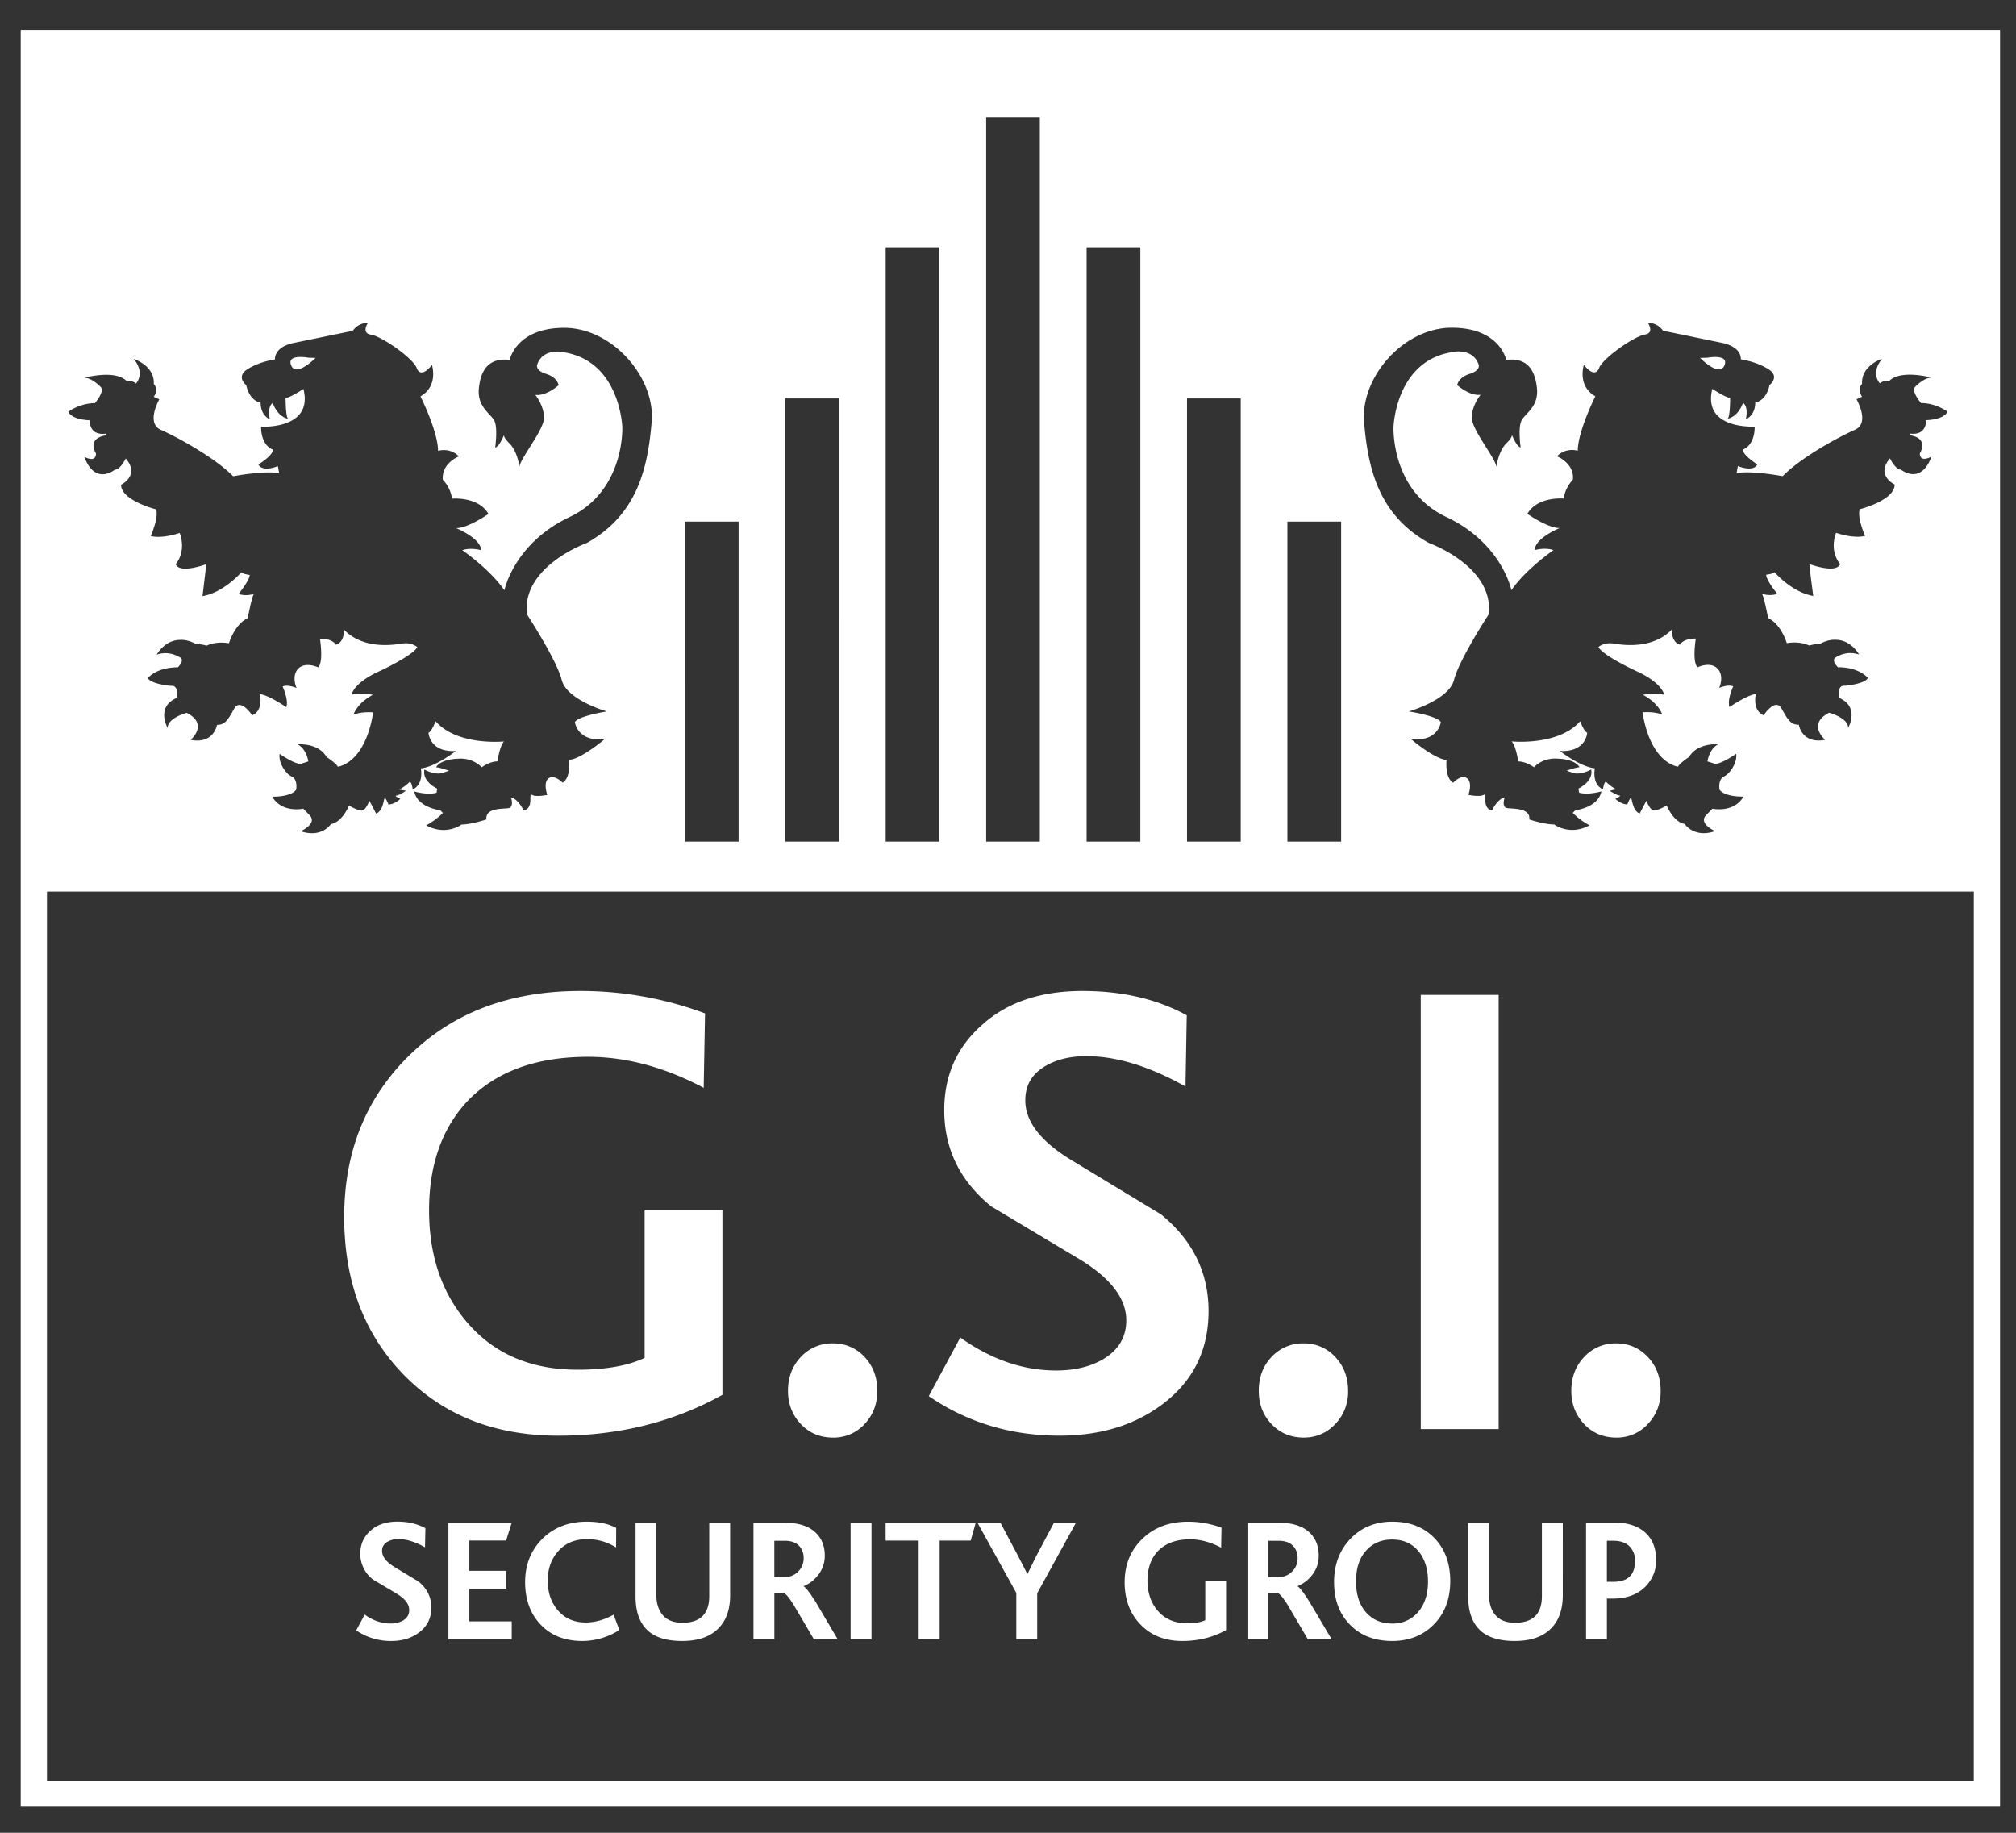
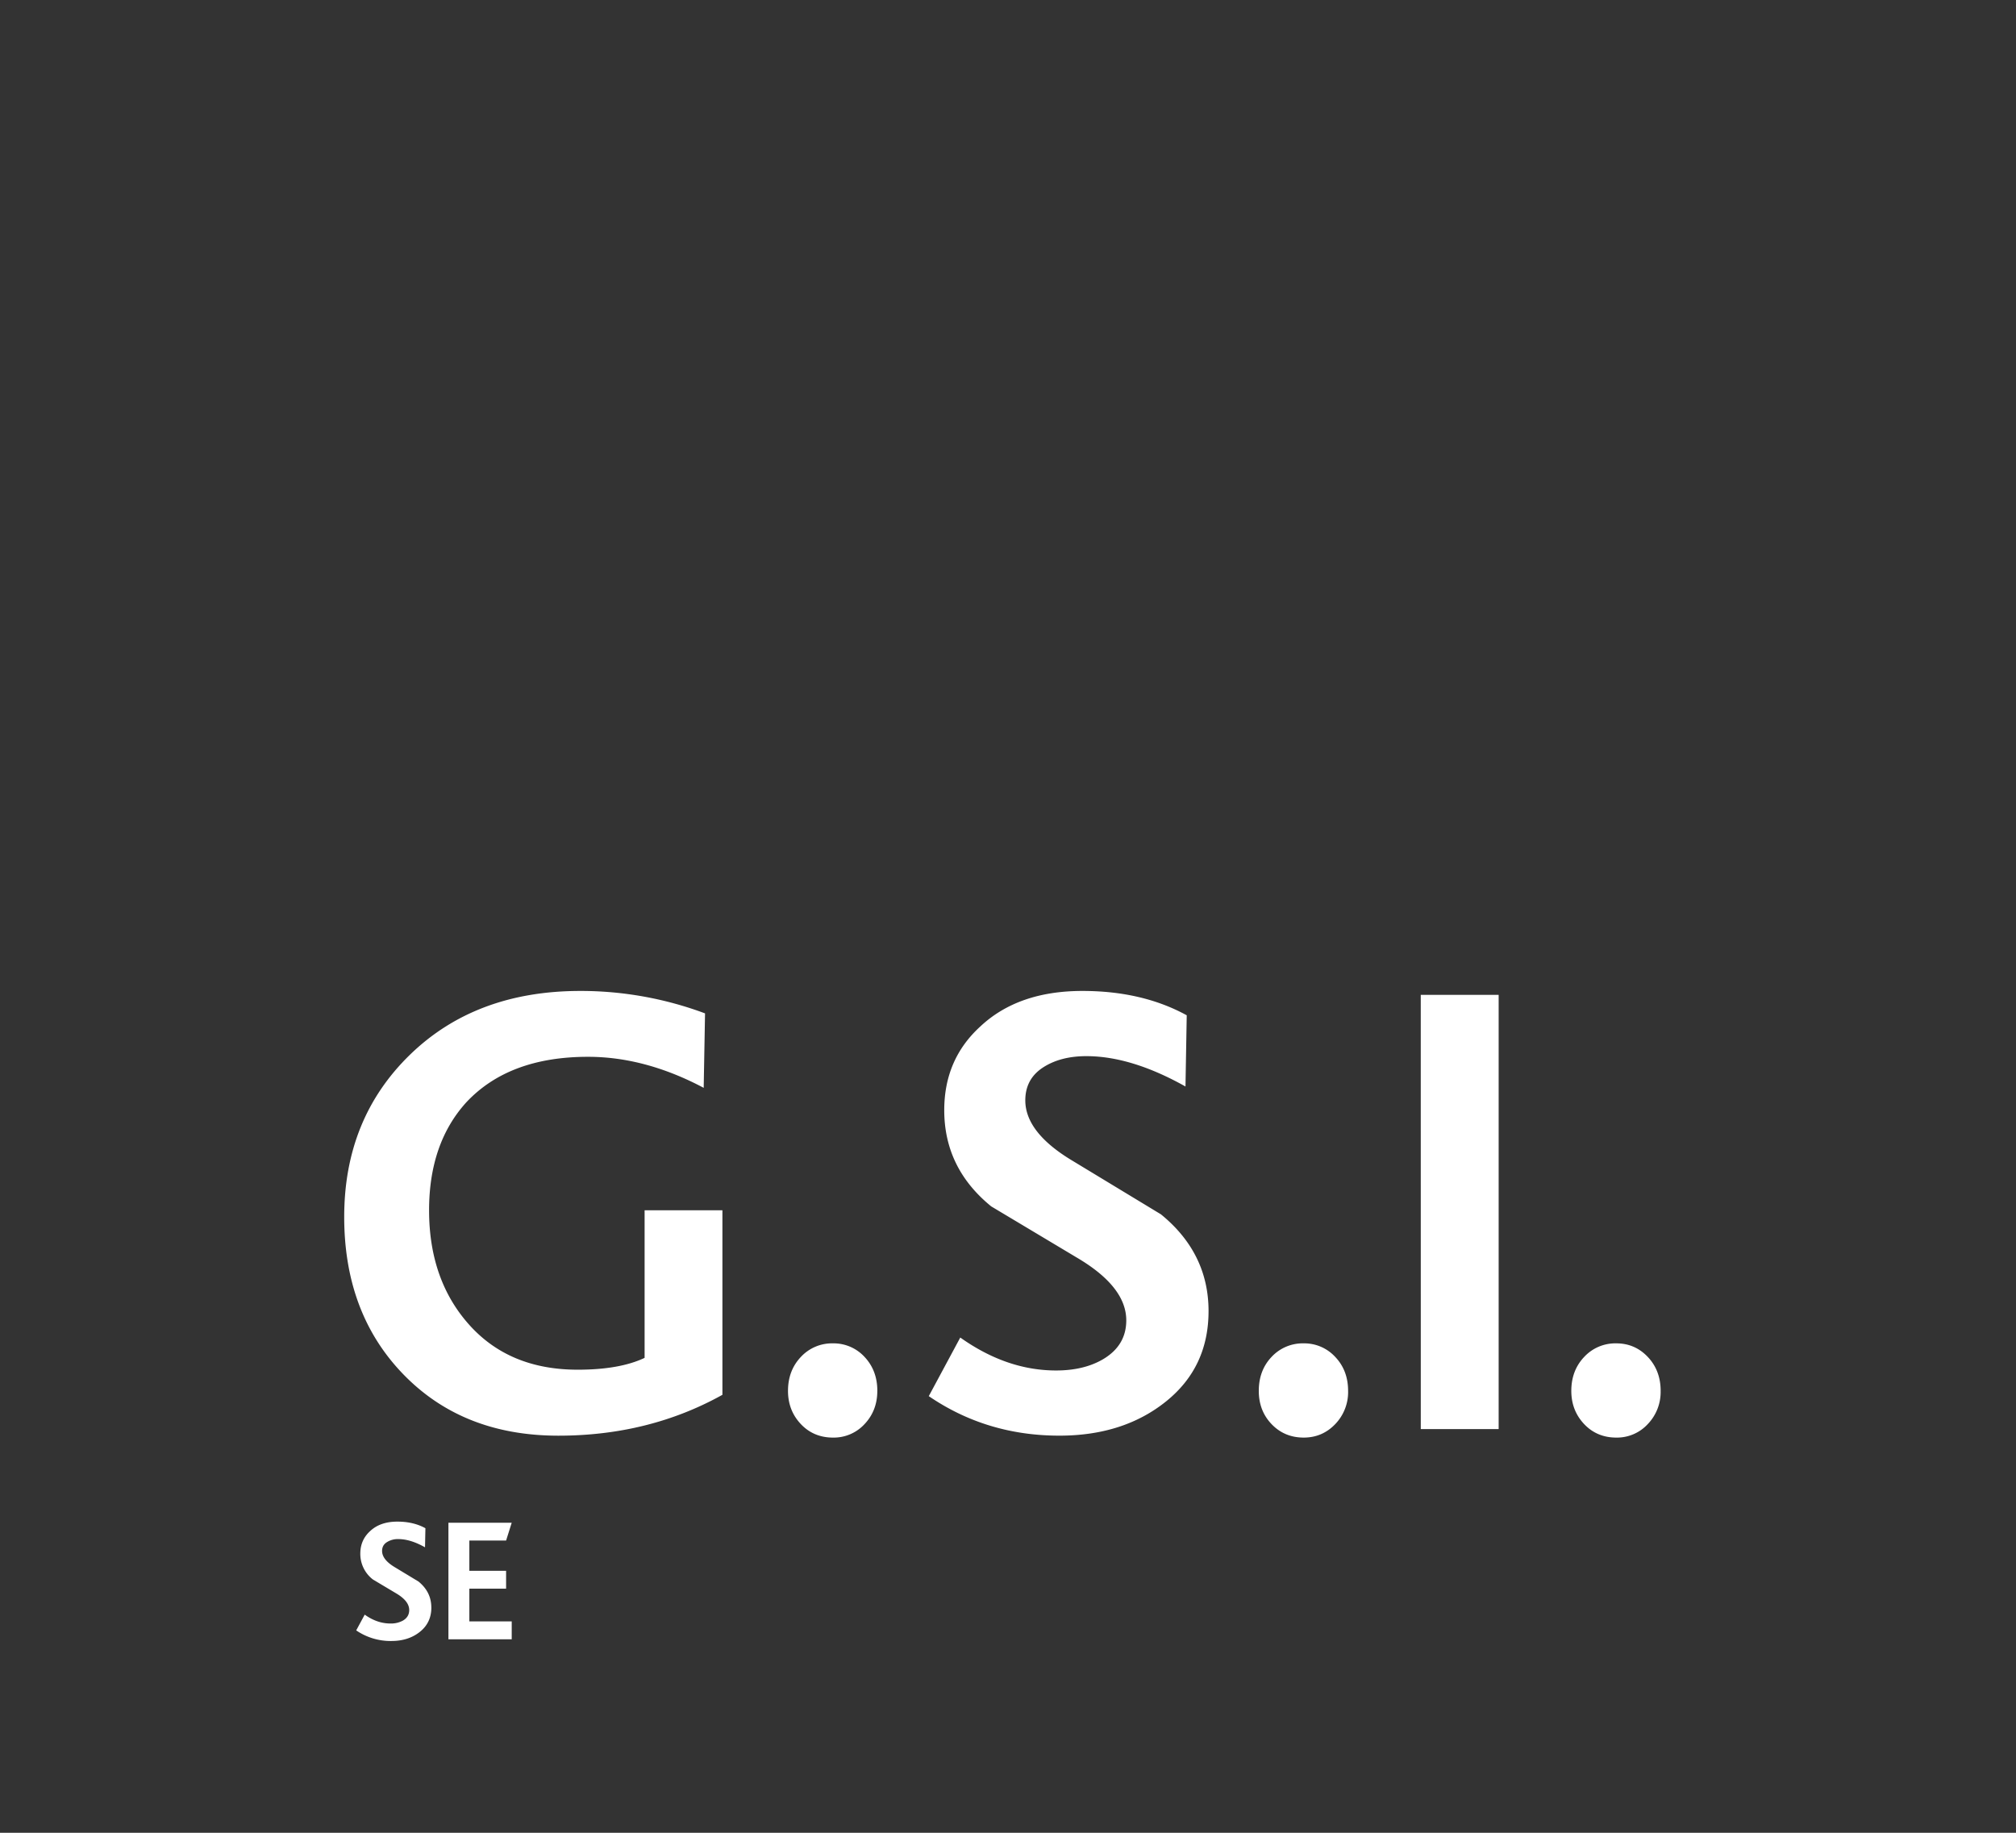
<svg xmlns="http://www.w3.org/2000/svg" height="100" preserveAspectRatio="xMidYMid meet" viewBox="0 0 82.5 75" width="110" zoomAndPan="magnify">
  <rect x="0" y="0" width="82.5" height="75" fill="#333333" stroke="none" />
  <clipPath id="A">
    <path d="M.848 1.223h81V73.93h-81zm0 0" />
  </clipPath>
  <g clip-path="url(#A)">
-     <path d="M12.914 14.645l-.297-.008s-.906-.172-.699.32.996-.312.996-.312m56.656 0s.785.805.996.313-.699-.32-.699-.32zm11.203 58.219H1.922V36.484h78.852zm-2.164-56.371c.633 0 1.09.355 1.09.355-.18.344-.879.344-.879.344 0 .688-.664.547-.664.547v.07c.813.133.41.742.41.742 0 .41.477.133.477.133-.441 1.199-1.25.535-1.25.535-.23 0-.449-.461-.449-.461-.602.695.191 1.07.191 1.07 0 .652-1.43 1.012-1.43 1.012-.113.348.219 1.09.219 1.09-.488.125-1.187-.125-1.187-.125-.289.797.168 1.277.168 1.277-.168.414-1.258 0-1.258 0 0 .137.156 1.305.156 1.305-.879-.148-1.586-.973-1.586-.973-.074.078-.34.105-.34.105 0 .227.453.781.453.781-.297.113-.629 0-.629 0 .086.086.254.992.254.992.539.25.766 1.027.766 1.027.559-.098.918.098.918.098.285-.082.418-.055.418-.055.367-.215.664-.18.664-.18.637 0 .957.602.957.602-.434-.145-.758 0-.957.117s.09.402.09.402c.879 0 1.219.43 1.219.43 0 .184-.699.328-.977.328s-.203.492-.203.492c.879.371.383 1.23.383 1.23 0-.41-.781-.617-.781-.617-.918.473-.16 1.109-.16 1.109-.961.184-1.078-.617-1.078-.617-.32 0-.441-.184-.703-.656s-.738.27-.738.27c-.48-.207-.32-.871-.32-.871-.355.035-1.074.531-1.074.531-.113-.281.148-.844.148-.844-.211-.098-.574.063-.574.063s.227-.488-.07-.793-.816-.051-.816-.051c-.227-.23-.07-1.176-.07-1.176-.535 0-.648.25-.648.25-.355-.098-.34-.613-.34-.613-.77.785-1.926.641-2.352.57s-.645.141-.645.141c.191.355 1.539.977 1.539.977 1.086.492 1.152.973 1.152.973-.328-.07-.875 0-.875 0 .668.355.797.816.797.816-.328-.141-.809-.098-.809-.098.34 2.125 1.453 2.223 1.453 2.223.074-.145.457-.398.457-.398.34-.586 1.184-.516 1.184-.516-.383.219-.434.703-.434.703l.313.098c.277 0 .859-.41.859-.41.059.328-.234.801-.496.926s-.184.543-.184.543c.227.309.98.281.98.281-.398.688-1.27.496-1.27.496l-.258.262c-.336.348.367.656.367.656-.871.297-1.242-.293-1.242-.293-.469-.078-.738-.754-.738-.754s-.355.203-.52.203-.312-.398-.312-.398l-.277.523c-.305-.125-.305-.633-.355-.633s-.148.258-.148.258c-.254 0-.48-.219-.48-.219l-.008-.012c.078-.031.254-.133.168-.133-.105 0-.402-.195-.402-.195l.285-.062c-.074 0-.328-.195-.414-.285s-.141.258-.141.258v.035c-.477-.211-.336-.863-.336-.863-.609-.062-1.434-.711-1.434-.711 1.078.063 1.121-.746 1.121-.746-.133-.043-.289-.469-.289-.469-.895 1.02-2.805.824-2.805.824.18.184.27.82.27.82.324 0 .645.238.645.238.363-.375.84-.355.84-.355.887 0 1.023.355 1.023.355-.137 0-.527.141-.527.141l.301.102c.324.07.703-.152.703-.152.105.496-.52.781-.52.781l.027.168c.363.109.91-.051.91-.051-.129.668-1.062.77-1.062.77l-.109.109a2.85 2.85 0 0 0 .688.508c-.824.445-1.449-.035-1.449-.035-.402 0-1.016-.203-1.016-.203.051-.48-.66-.43-.906-.465s-.102-.437-.102-.437c-.297.055-.523.535-.523.535-.441-.105-.164-.738-.336-.641s-.625 0-.625 0 .18-.496-.055-.676-.57.18-.57.18c-.348-.199-.27-.934-.27-.934-.504-.035-1.457-.855-1.457-.855 1.129.133 1.223-.695 1.223-.695-.164-.258-1.309-.434-1.309-.434s1.641-.465 1.848-1.289 1.422-2.687 1.422-2.687c.219-1.965-2.445-2.914-2.445-2.914-2.094-1.164-2.5-3.105-2.656-4.945s1.613-3.867 3.586-3.867 2.23 1.316 2.23 1.316c.883-.109 1.188.453 1.258 1.172s-.441.996-.617 1.281-.051 1.129-.051 1.129c-.172-.031-.355-.508-.355-.508 0 .133-.238.348-.238.348-.328.34-.398.953-.398.953-.051-.375-1.008-1.512-1.008-2.012s.359-.934.359-.934c-.461.055-.957-.398-.957-.398s.043-.312.508-.457.371-.379.371-.379c-.227-.668-.996-.527-.996-.527-.012.004-.027.004-.039.008-2.363.328-2.449 3.066-2.449 3.066s-.121 2.613 2.16 3.688 2.664 2.996 2.664 2.996c.598-.871 1.723-1.641 1.723-1.641-.359-.121-.766 0-.766 0 0-.492 1.016-.902 1.016-.902-.492 0-1.32-.582-1.32-.582.414-.727 1.492-.625 1.492-.625.047-.457.371-.773.371-.773.066-.68-.652-.957-.652-.957.371-.383.852-.227.852-.227 0-.793.719-2.23.719-2.23-.754-.426-.469-1.285-.469-1.285.5.625.633.102.633.102.223-.441 1.453-1.281 1.863-1.344s.121-.48.121-.48c.422 0 .621.324.621.324l2.387.492c.863.168.797.68.797.68s.598.078 1.113.391.063.66.063.66c-.152.684-.586.715-.586.715 0 .547-.383.684-.383.684.113-.551-.117-.668-.117-.668-.223.598-.625.645-.625.645.102-.105.098-.852.098-.852-.172 0-.73-.367-.73-.367-.414 1.676 1.734 1.543 1.734 1.543 0 .805-.484.941-.484.941 0 .242.594.609.594.609-.18.332-.797.066-.797.066l-.055.293c.578-.125 1.887.121 1.887.121.758-.777 2.324-1.621 2.957-1.898s.066-1.25.066-1.25l.227-.102c-.215-.336 0-.527 0-.527-.043-.758.82-1.027.82-1.027-.492.605-.09 1.008-.09 1.008.125-.129.383-.102.383-.102.469-.48 1.73-.137 1.73-.137-.23 0-.5.203-.672.383s.242.66.242.66M54.883 34.441h-2.199V21.344h2.199zm-4.109 0h-2.199V16.305h2.199zm-4.109 0h-2.199V10.117h2.199zm-4.113 0h-2.195V4.793h2.195zm-4.109 0h-2.199V10.117h2.199zm-4.109 0h-2.199V16.305h2.199zm-4.109 0h-2.199V21.344h2.199zm-3.559-17.164c-.156 1.84-.566 3.777-2.656 4.945 0 0-2.664.949-2.449 2.914 0 0 1.215 1.859 1.426 2.688s1.848 1.289 1.848 1.289-1.145.176-1.309.434c0 0 .094.828 1.223.695 0 0-.953.816-1.457.852 0 0 .078.738-.27.934 0 0-.34-.355-.574-.176s-.051.676-.051.676-.453.098-.625 0 .102.531-.34.641c0 0-.227-.48-.52-.535 0 0 .137.402-.105.438s-.953-.02-.902.461c0 0-.617.207-1.016.207 0 0-.625.48-1.449.035 0 0 .367-.184.684-.508l-.105-.109s-.934-.105-1.066-.77c0 0 .547.16.914.051l.023-.168s-.625-.285-.52-.781c0 0 .383.223.703.148l.305-.098s-.391-.141-.531-.141c0 0 .141-.355 1.027-.355 0 0 .477-.02.84.355 0 0 .32-.242.641-.242 0 0 .094-.633.27-.816 0 0-1.906.195-2.801-.828 0 0-.156.43-.289.473 0 0 .043.809 1.121.746 0 0-.824.648-1.434.711 0 0 .141.648-.336.863v-.035s-.055-.348-.141-.258-.336.285-.414.285.285.063.285.063-.297.195-.398.195c-.09 0 .086.102.168.133l-.012.008s-.227.223-.477.223c0 0-.098-.258-.148-.258s-.051.508-.355.633l-.277-.527s-.148.402-.312.402-.523-.203-.523-.203-.27.676-.738.754c0 0-.371.586-1.238.293 0 0 .703-.312.363-.656l-.258-.266s-.871.195-1.27-.492c0 0 .754.027.98-.285 0 0 .078-.418-.184-.539s-.555-.598-.492-.926c0 0 .582.41.859.41l.313-.102s-.055-.484-.434-.699c0 0 .84-.074 1.18.516 0 0 .387.254.461.398 0 0 1.109-.098 1.449-2.223 0 0-.477-.043-.809.098 0 0 .133-.465.801-.82 0 0-.547-.07-.879 0 0 0 .07-.48 1.156-.969 0 0 1.344-.621 1.535-.977 0 0-.215-.215-.641-.145s-1.586.219-2.355-.566c0 0 .02.516-.336.613 0 0-.113-.25-.652-.25 0 0 .156.941-.07 1.176 0 0-.52-.25-.816.051s-.07.793-.07.793-.363-.16-.57-.062c0 0 .258.559.148.844 0 0-.723-.496-1.078-.531 0 0 .16.664-.316.867 0 0-.48-.738-.742-.266s-.379.656-.699.656c0 0-.121.801-1.078.613 0 0 .758-.633-.16-1.105 0 0-.781.203-.781.617 0 0-.5-.863.379-1.23 0 0 .082-.492-.199-.492s-.98-.145-.98-.328c0 0 .34-.43 1.219-.43 0 0 .293-.289.094-.402s-.523-.262-.961-.117c0 0 .324-.602.961-.602 0 0 .297-.035.664.18 0 0 .129-.027.418.055 0 0 .359-.195.914-.098 0 0 .227-.777.77-1.027 0 0 .168-.906.254-.992 0 0-.332.113-.629 0 0 0 .453-.555.453-.777 0 0-.266-.031-.34-.109 0 0-.707.824-1.59.977l.156-1.309s-1.09.414-1.254 0c0 0 .453-.48.164-1.277 0 0-.695.25-1.184.125 0 0 .332-.742.219-1.09 0 0-1.434-.359-1.434-1.008 0 0 .793-.379.191-1.074 0 0-.219.461-.449.461 0 0-.805.664-1.246-.531 0 0 .477.273.477-.137 0 0-.402-.605.406-.742v-.07s-.66.141-.66-.547c0 0-.703 0-.879-.344 0 0 .457-.355 1.09-.355 0 0 .414-.48.238-.66s-.441-.379-.672-.379c0 0 1.262-.348 1.73.133 0 0 .258-.027.383.102 0 0 .402-.402-.09-1.004 0 0 .863.266.82 1.027 0 0 .215.188 0 .523l.227.102s-.566.973.066 1.25 2.195 1.125 2.953 1.898c0 0 1.309-.246 1.887-.121l-.055-.293s-.617.266-.797-.066c0 0 .598-.367.598-.609 0 0-.488-.137-.488-.941 0 0 2.152.133 1.734-1.543 0 0-.555.367-.73.367 0 0-.004.746.098.852 0 0-.402-.047-.625-.645 0 0-.23.117-.117.668 0 0-.379-.137-.379-.684 0 0-.437-.035-.59-.715 0 0-.445-.344.066-.66s1.113-.391 1.113-.391-.066-.512.793-.68l2.391-.492s.195-.324.621-.324c0 0-.289.418.121.48s1.641.898 1.863 1.34c0 0 .129.527.633-.098 0 0 .281.859-.469 1.285 0 0 .719 1.441.719 2.23 0 0 .48-.156.852.227 0 0-.719.277-.656.957 0 0 .328.316.371.773 0 0 1.082-.102 1.496.625 0 0-.832.582-1.32.582 0 0 1.016.414 1.016.902 0 0-.406-.121-.766 0 0 0 1.125.773 1.723 1.641 0 0 .387-1.918 2.664-2.996s2.16-3.687 2.16-3.687-.09-2.734-2.449-3.066c-.016-.004-.027-.004-.039-.008 0 0-.77-.141-.996.523 0 0-.094.234.371.379s.508.461.508.461-.496.453-.953.398c0 0 .355.438.355.934s-.957 1.637-1.008 2.008c0 0-.07-.613-.398-.949 0 0-.234-.215-.234-.348 0 0-.187.477-.359.508 0 0 .125-.848-.051-1.129s-.684-.562-.617-1.281.375-1.281 1.262-1.176c0 0 .258-1.312 2.23-1.312s3.738 2.027 3.582 3.867M81.848 73.93V1.223h-81V73.93zm0 0" fill="#fff" />
-   </g>
+     </g>
  <g fill="#fff">
    <path d="M29.563 57.078c-2 1.113-4.238 1.672-6.711 1.672-2.652 0-4.789-.863-6.422-2.59-1.562-1.652-2.344-3.773-2.344-6.363 0-2.676.895-4.887 2.684-6.629s4.113-2.617 6.977-2.617a14.55 14.55 0 0 1 5.105.918l-.055 3.047c-1.598-.848-3.176-1.27-4.734-1.27-2.16 0-3.816.621-4.977 1.859-1.016 1.117-1.527 2.59-1.527 4.422 0 1.906.551 3.469 1.648 4.691s2.574 1.832 4.434 1.832c1.141 0 2.055-.16 2.738-.484v-6.039h3.184zm6.339-.16c0 .539-.176.992-.523 1.359a1.71 1.71 0 0 1-1.293.551c-.523 0-.965-.184-1.312-.551s-.527-.82-.527-1.359c0-.559.176-1.02.527-1.391a1.74 1.74 0 0 1 1.313-.555 1.72 1.72 0 0 1 1.293.555c.348.371.523.832.523 1.391m13.554-3.266c0 1.531-.578 2.762-1.738 3.695s-2.613 1.402-4.367 1.402c-1.984 0-3.766-.539-5.344-1.617l1.289-2.398c1.266.898 2.57 1.348 3.922 1.348.754 0 1.395-.152 1.922-.461.633-.375.949-.906.949-1.59 0-.898-.645-1.734-1.922-2.508l-3.605-2.156c-1.281-1.043-1.922-2.355-1.922-3.937 0-1.383.488-2.523 1.473-3.422 1.035-.973 2.43-1.457 4.184-1.457 1.633 0 3.055.332 4.266.996l-.051 2.914c-1.477-.828-2.828-1.242-4.055-1.242-.719 0-1.316.16-1.789.473s-.711.758-.711 1.336c0 .879.648 1.707 1.945 2.48l3.605 2.184c1.301 1.059 1.949 2.383 1.949 3.961m5.711 3.265a1.89 1.89 0 0 1-.527 1.359c-.351.367-.781.551-1.289.551-.527 0-.965-.184-1.316-.551s-.523-.82-.523-1.359c0-.559.172-1.02.523-1.391a1.74 1.74 0 0 1 1.316-.555 1.72 1.72 0 0 1 1.289.555c.352.371.527.832.527 1.391m2.973-16.207h3.188v17.77h-3.187zm9.816 16.207a1.89 1.89 0 0 1-.527 1.359 1.71 1.71 0 0 1-1.289.551c-.523 0-.965-.184-1.312-.551s-.527-.82-.527-1.359c0-.559.176-1.02.527-1.391a1.74 1.74 0 0 1 1.313-.555c.512 0 .941.188 1.289.555s.527.832.527 1.391m-50.306 8.867c0 .41-.156.742-.469.992s-.699.375-1.172.375a2.49 2.49 0 0 1-1.434-.434l.348-.645c.336.242.688.363 1.051.363a1.01 1.01 0 0 0 .516-.121c.172-.102.254-.246.254-.43 0-.242-.172-.465-.516-.672l-.969-.578a1.32 1.32 0 0 1-.516-1.059c0-.371.133-.676.398-.918.277-.262.648-.391 1.121-.391.438 0 .82.09 1.145.27l-.016.781c-.395-.223-.758-.336-1.086-.336a.83.83 0 0 0-.48.129c-.129.082-.191.203-.191.355 0 .238.176.461.523.668l.969.586c.348.285.523.637.523 1.063m3.29 1.299h-2.59v-4.77h2.59l-.23.73h-1.504v1.238h1.504v.73h-1.504v1.34h1.734zm0 0" />
-     <path d="M25.344 66.703a2.82 2.82 0 0 1-1.512.449c-.727 0-1.301-.23-1.73-.695-.41-.441-.613-1.016-.613-1.715s.227-1.281.684-1.75c.477-.48 1.09-.723 1.836-.723.496 0 .898.086 1.207.258l-.004.797a2.21 2.21 0 0 0-1.18-.34c-.516 0-.918.172-1.207.516-.273.313-.41.707-.41 1.184 0 .492.141.902.422 1.223s.66.488 1.129.488c.383 0 .766-.109 1.145-.32zm4.535-1.418c0 .57-.156 1.016-.469 1.34-.34.352-.836.527-1.496.527-.648 0-1.129-.152-1.441-.461s-.465-.766-.465-1.363v-3.016h.852v2.961c0 .352.094.629.273.832s.445.301.793.301c.73 0 1.098-.363 1.098-1.09v-3.004h.855zm3.008-1.527c0-.207-.066-.375-.195-.508s-.328-.199-.582-.199h-.422v1.484h.43a.74.74 0 0 0 .547-.227.75.75 0 0 0 .223-.551m1.391 3.324h-.973l-.812-1.383c-.195-.309-.328-.477-.41-.5h-.395v1.883h-.855v-4.77h1.258c.57 0 .996.133 1.277.398.254.238.383.555.383.949 0 .297-.09.563-.27.793a1.42 1.42 0 0 1-.594.457v.008c.094.055.266.277.512.672l.879 1.492m.53-4.767h.855v4.77h-.855zm5.121 0l-.207.73h-1.27v4.039h-.859v-4.039h-1.352v-.73zm4.101 0L42.445 65.2v1.883h-.855v-1.898L40 62.313h.941l.734 1.383.363.707h.012l.344-.703.738-1.387zm6.149 4.39c-.539.301-1.137.449-1.801.449-.715 0-1.289-.23-1.727-.695-.418-.441-.629-1.012-.629-1.707 0-.719.242-1.312.723-1.777s1.102-.703 1.871-.703c.469 0 .926.082 1.371.246l-.016.816c-.43-.227-.852-.34-1.273-.34-.578 0-1.023.168-1.332.5-.273.301-.41.695-.41 1.188 0 .512.148.93.441 1.258s.691.492 1.191.492c.305 0 .551-.043.734-.129V64.68h.852v2.023zm2.922-2.945c0-.207-.066-.375-.195-.508s-.328-.199-.582-.199h-.422v1.484h.43a.74.74 0 0 0 .547-.227.75.75 0 0 0 .223-.551m1.391 3.324h-.973l-.812-1.383c-.195-.309-.332-.477-.41-.5h-.395v1.883h-.855v-4.77h1.258c.57 0 .996.133 1.277.398.254.238.383.555.383.949 0 .297-.09.563-.27.793-.152.199-.348.352-.594.457v.008c.094.055.266.277.508.672l.883 1.492m3.944-2.365c0-.52-.137-.937-.402-1.25S57.414 63 56.965 63c-.441 0-.797.156-1.07.465s-.402.723-.402 1.25.133.949.402 1.258.629.465 1.07.465a1.34 1.34 0 0 0 1.063-.465c.27-.309.41-.727.41-1.258m.91-.016c0 .73-.223 1.32-.668 1.773s-1.012.68-1.707.68c-.672 0-1.223-.195-1.645-.586-.492-.453-.734-1.059-.734-1.824 0-.711.223-1.305.668-1.77s1.016-.703 1.711-.703c.754 0 1.348.246 1.789.738.391.438.586 1.004.586 1.691m4.605.587c0 .57-.156 1.016-.465 1.34-.34.352-.84.527-1.5.527-.648 0-1.129-.152-1.441-.461s-.465-.766-.465-1.363v-3.016h.855v2.961c0 .352.09.629.27.832s.449.301.797.301c.73 0 1.094-.363 1.094-1.09v-3.004h.855zm2.957-1.418a.8.8 0 0 0-.23-.59c-.152-.153-.379-.227-.664-.227h-.258v1.68h.27c.59 0 .883-.289.883-.863m.863-.02c0 .395-.133.738-.395 1.035-.328.355-.789.535-1.387.535h-.234v1.664h-.852v-4.77h1.191c.516 0 .922.133 1.223.398s.453.645.453 1.137" />
  </g>
</svg>